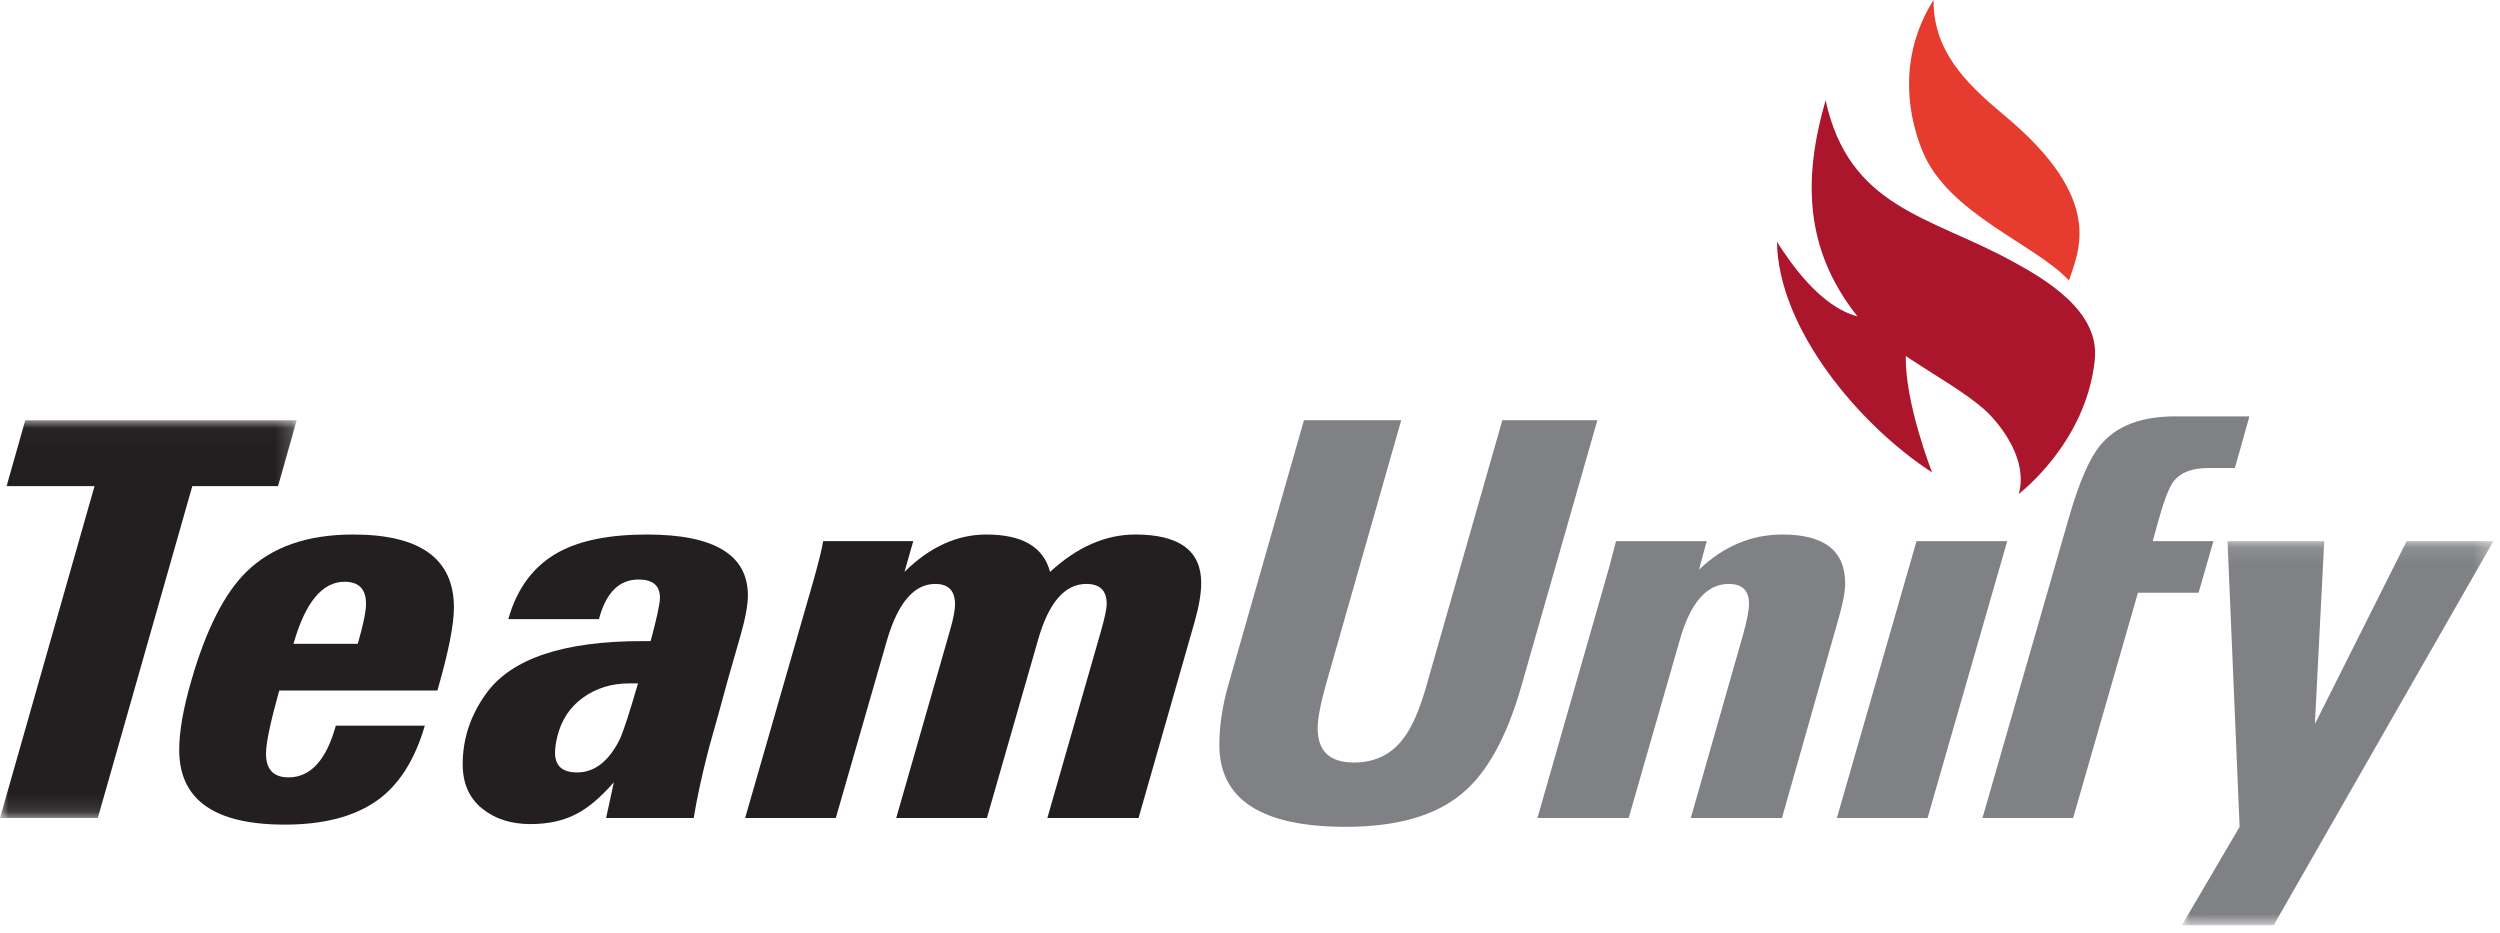
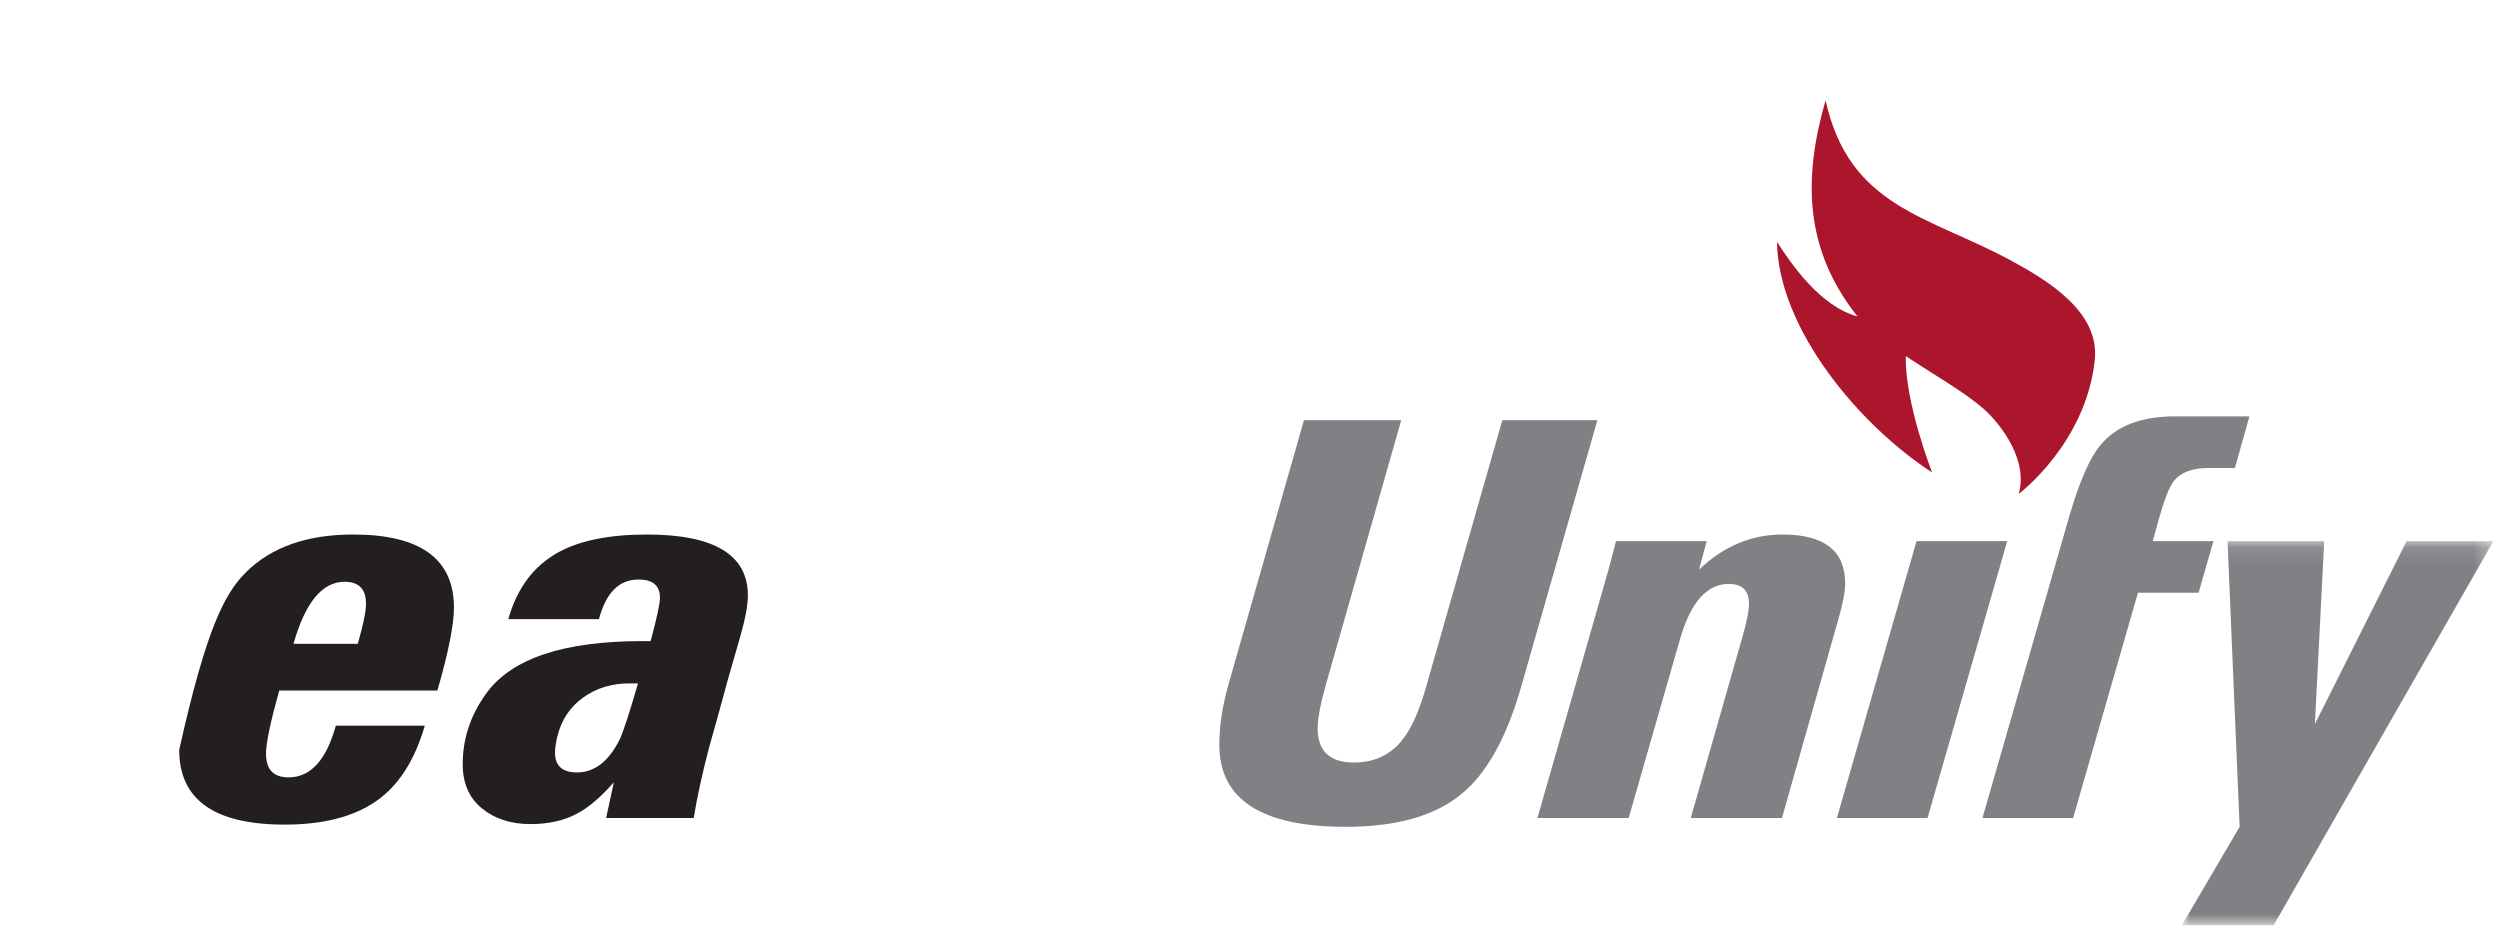
<svg xmlns="http://www.w3.org/2000/svg" xmlns:xlink="http://www.w3.org/1999/xlink" width="150px" height="56px" viewBox="0 0 150 56" version="1.1">
  <title>team-unify-logo</title>
  <desc>Created with Sketch.</desc>
  <defs>
-     <polygon id="path-1" points="0 0.019 17.804 0.019 17.804 23.886 0 23.886" />
    <polygon id="path-3" points="0.007 0.106 18.701 0.106 18.701 23.15 0.007 23.15" />
  </defs>
  <g id="R2/Product/Details" stroke="none" stroke-width="1" fill="none" fill-rule="evenodd">
    <g id="R2/Product-Details-TeamUnify" transform="translate(-132, -96)">
      <g id="HERO" transform="translate(0, 60)">
        <g id="COPY" transform="translate(132, 36)">
          <g id="team-unify-logo">
            <g id="Group-25">
              <path d="M120.698,15.653 C115.747,12.959 110.957,12.473 109.535,6.019 C108.191,10.683 108.237,14.937 111.445,18.982 C109.247,18.401 107.491,15.875 106.618,14.508 C106.697,19.739 111.571,25.522 115.927,28.348 C115.927,28.348 114.285,24.166 114.349,21.366 C116.45,22.753 117.776,23.467 119.024,24.536 C119.584,25.015 121.772,27.309 121.125,29.634 C121.125,29.634 125.171,26.598 125.689,21.58 C125.988,18.683 122.792,16.794 120.698,15.653" id="Fill-1" fill="#AC162C" />
-               <path d="M124.14,16.832 C124.696,15.086 126.361,11.992 120.248,6.911 C117.797,4.876 115.999,2.972 116.013,2.84217094e-14 C114.09,3.043 114.255,6.402 115.355,9.081 C116.895,12.833 122.096,14.633 124.14,16.832" id="Fill-3" fill="#E63C2F" />
              <g id="Group-7" transform="translate(0, 25.195)">
                <mask id="mask-2" fill="white">
                  <use xlink:href="#path-1" />
                </mask>
                <g id="Clip-6" />
                <polygon id="Fill-5" fill="#231F20" mask="url(#mask-2)" points="17.804 0.019 16.682 3.974 11.538 3.974 5.868 23.886 -0 23.886 5.671 3.974 0.395 3.974 1.517 0.019" />
              </g>
-               <path d="M21.961,36.224 C21.961,35.345 21.533,34.906 20.675,34.906 C19.335,34.906 18.313,36.147 17.609,38.63 L21.466,38.63 C21.796,37.487 21.961,36.685 21.961,36.224 M27.236,36.455 C27.236,37.487 26.905,39.147 26.244,41.433 L16.754,41.433 C16.226,43.322 15.96,44.586 15.96,45.224 C15.96,46.17 16.411,46.642 17.313,46.642 C18.631,46.642 19.576,45.609 20.148,43.542 L25.488,43.542 C24.873,45.653 23.89,47.169 22.537,48.092 C21.186,49.015 19.368,49.477 17.081,49.477 C12.861,49.477 10.752,47.982 10.752,44.993 C10.752,43.894 10.994,42.511 11.479,40.84 C12.359,37.785 13.46,35.609 14.782,34.312 C16.301,32.818 18.437,32.071 21.191,32.071 C25.221,32.071 27.236,33.531 27.236,36.455" id="Fill-8" fill="#231F20" />
+               <path d="M21.961,36.224 C21.961,35.345 21.533,34.906 20.675,34.906 C19.335,34.906 18.313,36.147 17.609,38.63 L21.466,38.63 C21.796,37.487 21.961,36.685 21.961,36.224 M27.236,36.455 C27.236,37.487 26.905,39.147 26.244,41.433 L16.754,41.433 C16.226,43.322 15.96,44.586 15.96,45.224 C15.96,46.17 16.411,46.642 17.313,46.642 C18.631,46.642 19.576,45.609 20.148,43.542 L25.488,43.542 C24.873,45.653 23.89,47.169 22.537,48.092 C21.186,49.015 19.368,49.477 17.081,49.477 C12.861,49.477 10.752,47.982 10.752,44.993 C12.359,37.785 13.46,35.609 14.782,34.312 C16.301,32.818 18.437,32.071 21.191,32.071 C25.221,32.071 27.236,33.531 27.236,36.455" id="Fill-8" fill="#231F20" />
              <path d="M38.279,41.004 L37.752,41.004 C36.697,41.004 35.774,41.287 34.983,41.857 C34.192,42.424 33.674,43.212 33.434,44.215 C33.345,44.586 33.302,44.905 33.302,45.166 C33.302,45.951 33.741,46.346 34.62,46.346 C35.675,46.346 36.532,45.679 37.191,44.346 C37.411,43.866 37.774,42.752 38.279,41.004 M44.874,35.73 C44.874,36.301 44.72,37.126 44.412,38.202 C44.172,39.037 43.931,39.873 43.691,40.708 C43.318,42.094 42.936,43.477 42.541,44.862 C42.125,46.465 41.818,47.873 41.622,49.08 L36.367,49.08 L36.83,46.939 C36.037,47.84 35.3,48.466 34.62,48.818 C33.85,49.235 32.917,49.445 31.817,49.445 C30.652,49.445 29.686,49.13 28.916,48.504 C28.147,47.878 27.762,46.993 27.762,45.851 C27.762,44.313 28.236,42.895 29.18,41.598 C30.697,39.509 33.817,38.466 38.543,38.466 L39.038,38.466 C39.412,37.082 39.598,36.213 39.598,35.863 C39.598,35.136 39.17,34.771 38.313,34.771 C37.147,34.771 36.356,35.564 35.938,37.146 L30.499,37.146 C31.026,35.278 32.033,33.939 33.525,33.125 C34.818,32.422 36.585,32.071 38.821,32.071 C42.855,32.071 44.874,33.291 44.874,35.73" id="Fill-10" fill="#231F20" />
-               <path d="M72.072,34.971 C72.072,35.609 71.94,36.39 71.676,37.312 L68.313,49.08 L62.841,49.08 L66.038,37.938 C66.279,37.103 66.401,36.533 66.401,36.224 C66.401,35.432 65.992,35.036 65.182,35.036 C63.884,35.036 62.916,36.158 62.281,38.4 L59.214,49.08 L53.773,49.08 L57.005,37.806 C57.202,37.125 57.302,36.609 57.302,36.257 C57.302,35.444 56.907,35.036 56.115,35.036 C54.841,35.036 53.873,36.17 53.214,38.433 L50.148,49.08 L44.708,49.08 L48.797,34.872 C49.126,33.708 49.323,32.906 49.389,32.466 L54.796,32.466 L54.269,34.312 C55.786,32.818 57.422,32.071 59.182,32.071 C61.335,32.071 62.61,32.818 63.005,34.312 C64.632,32.818 66.335,32.071 68.117,32.071 C70.751,32.071 72.072,33.038 72.072,34.971" id="Fill-12" fill="#231F20" />
              <path d="M95.842,25.213 L91.293,41.125 C90.414,44.227 89.213,46.396 87.699,47.629 C86.116,48.949 83.798,49.609 80.743,49.609 C75.688,49.609 73.16,47.969 73.16,44.69 C73.16,43.547 73.346,42.324 73.72,41.025 L78.237,25.213 L84.073,25.213 L79.588,40.956 C79.237,42.192 79.06,43.105 79.06,43.7 C79.06,45.069 79.785,45.751 81.237,45.751 C82.512,45.751 83.51,45.256 84.236,44.264 C84.74,43.602 85.204,42.523 85.621,41.023 L90.14,25.213 L95.842,25.213 Z" id="Fill-14" fill="#808184" />
              <path d="M110.71,35.004 C110.71,35.488 110.579,36.191 110.313,37.114 L106.918,49.08 L101.447,49.08 L104.577,38.103 C104.819,37.246 104.94,36.62 104.94,36.224 C104.94,35.432 104.534,35.036 103.721,35.036 C102.403,35.036 101.423,36.158 100.787,38.4 L97.72,49.08 L92.246,49.08 L96.237,35.136 C96.456,34.411 96.698,33.52 96.962,32.466 L102.403,32.466 L101.941,34.18 C103.412,32.772 105.084,32.071 106.953,32.071 C109.457,32.071 110.71,33.049 110.71,35.004" id="Fill-16" fill="#808184" />
              <polygon id="Fill-18" fill="#808184" points="120.434 32.466 115.653 49.08 110.213 49.08 114.992 32.466" />
              <g id="Group-22" transform="translate(130.907, 32.36)">
                <mask id="mask-4" fill="white">
                  <use xlink:href="#path-3" />
                </mask>
                <g id="Clip-21" />
                <polygon id="Fill-20" fill="#808184" mask="url(#mask-4)" points="18.701 0.106 5.515 23.15 0.007 23.15 3.47 17.249 2.745 0.106 8.547 0.106 7.986 11.083 13.492 0.106" />
              </g>
              <path d="M130.42,28.872 C130.837,28.346 131.528,28.081 132.498,28.081 L134.093,28.081 L134.966,24.982 L130.519,24.982 C128.475,24.982 126.979,25.553 126.036,26.696 C125.398,27.444 124.769,28.872 124.156,30.982 L118.948,49.08 L124.387,49.08 L128.277,35.564 L131.915,35.564 L132.806,32.466 L129.166,32.466 L129.529,31.147 C129.859,29.982 130.155,29.224 130.42,28.872" id="Fill-23" fill="#808184" />
            </g>
          </g>
        </g>
      </g>
    </g>
  </g>
</svg>